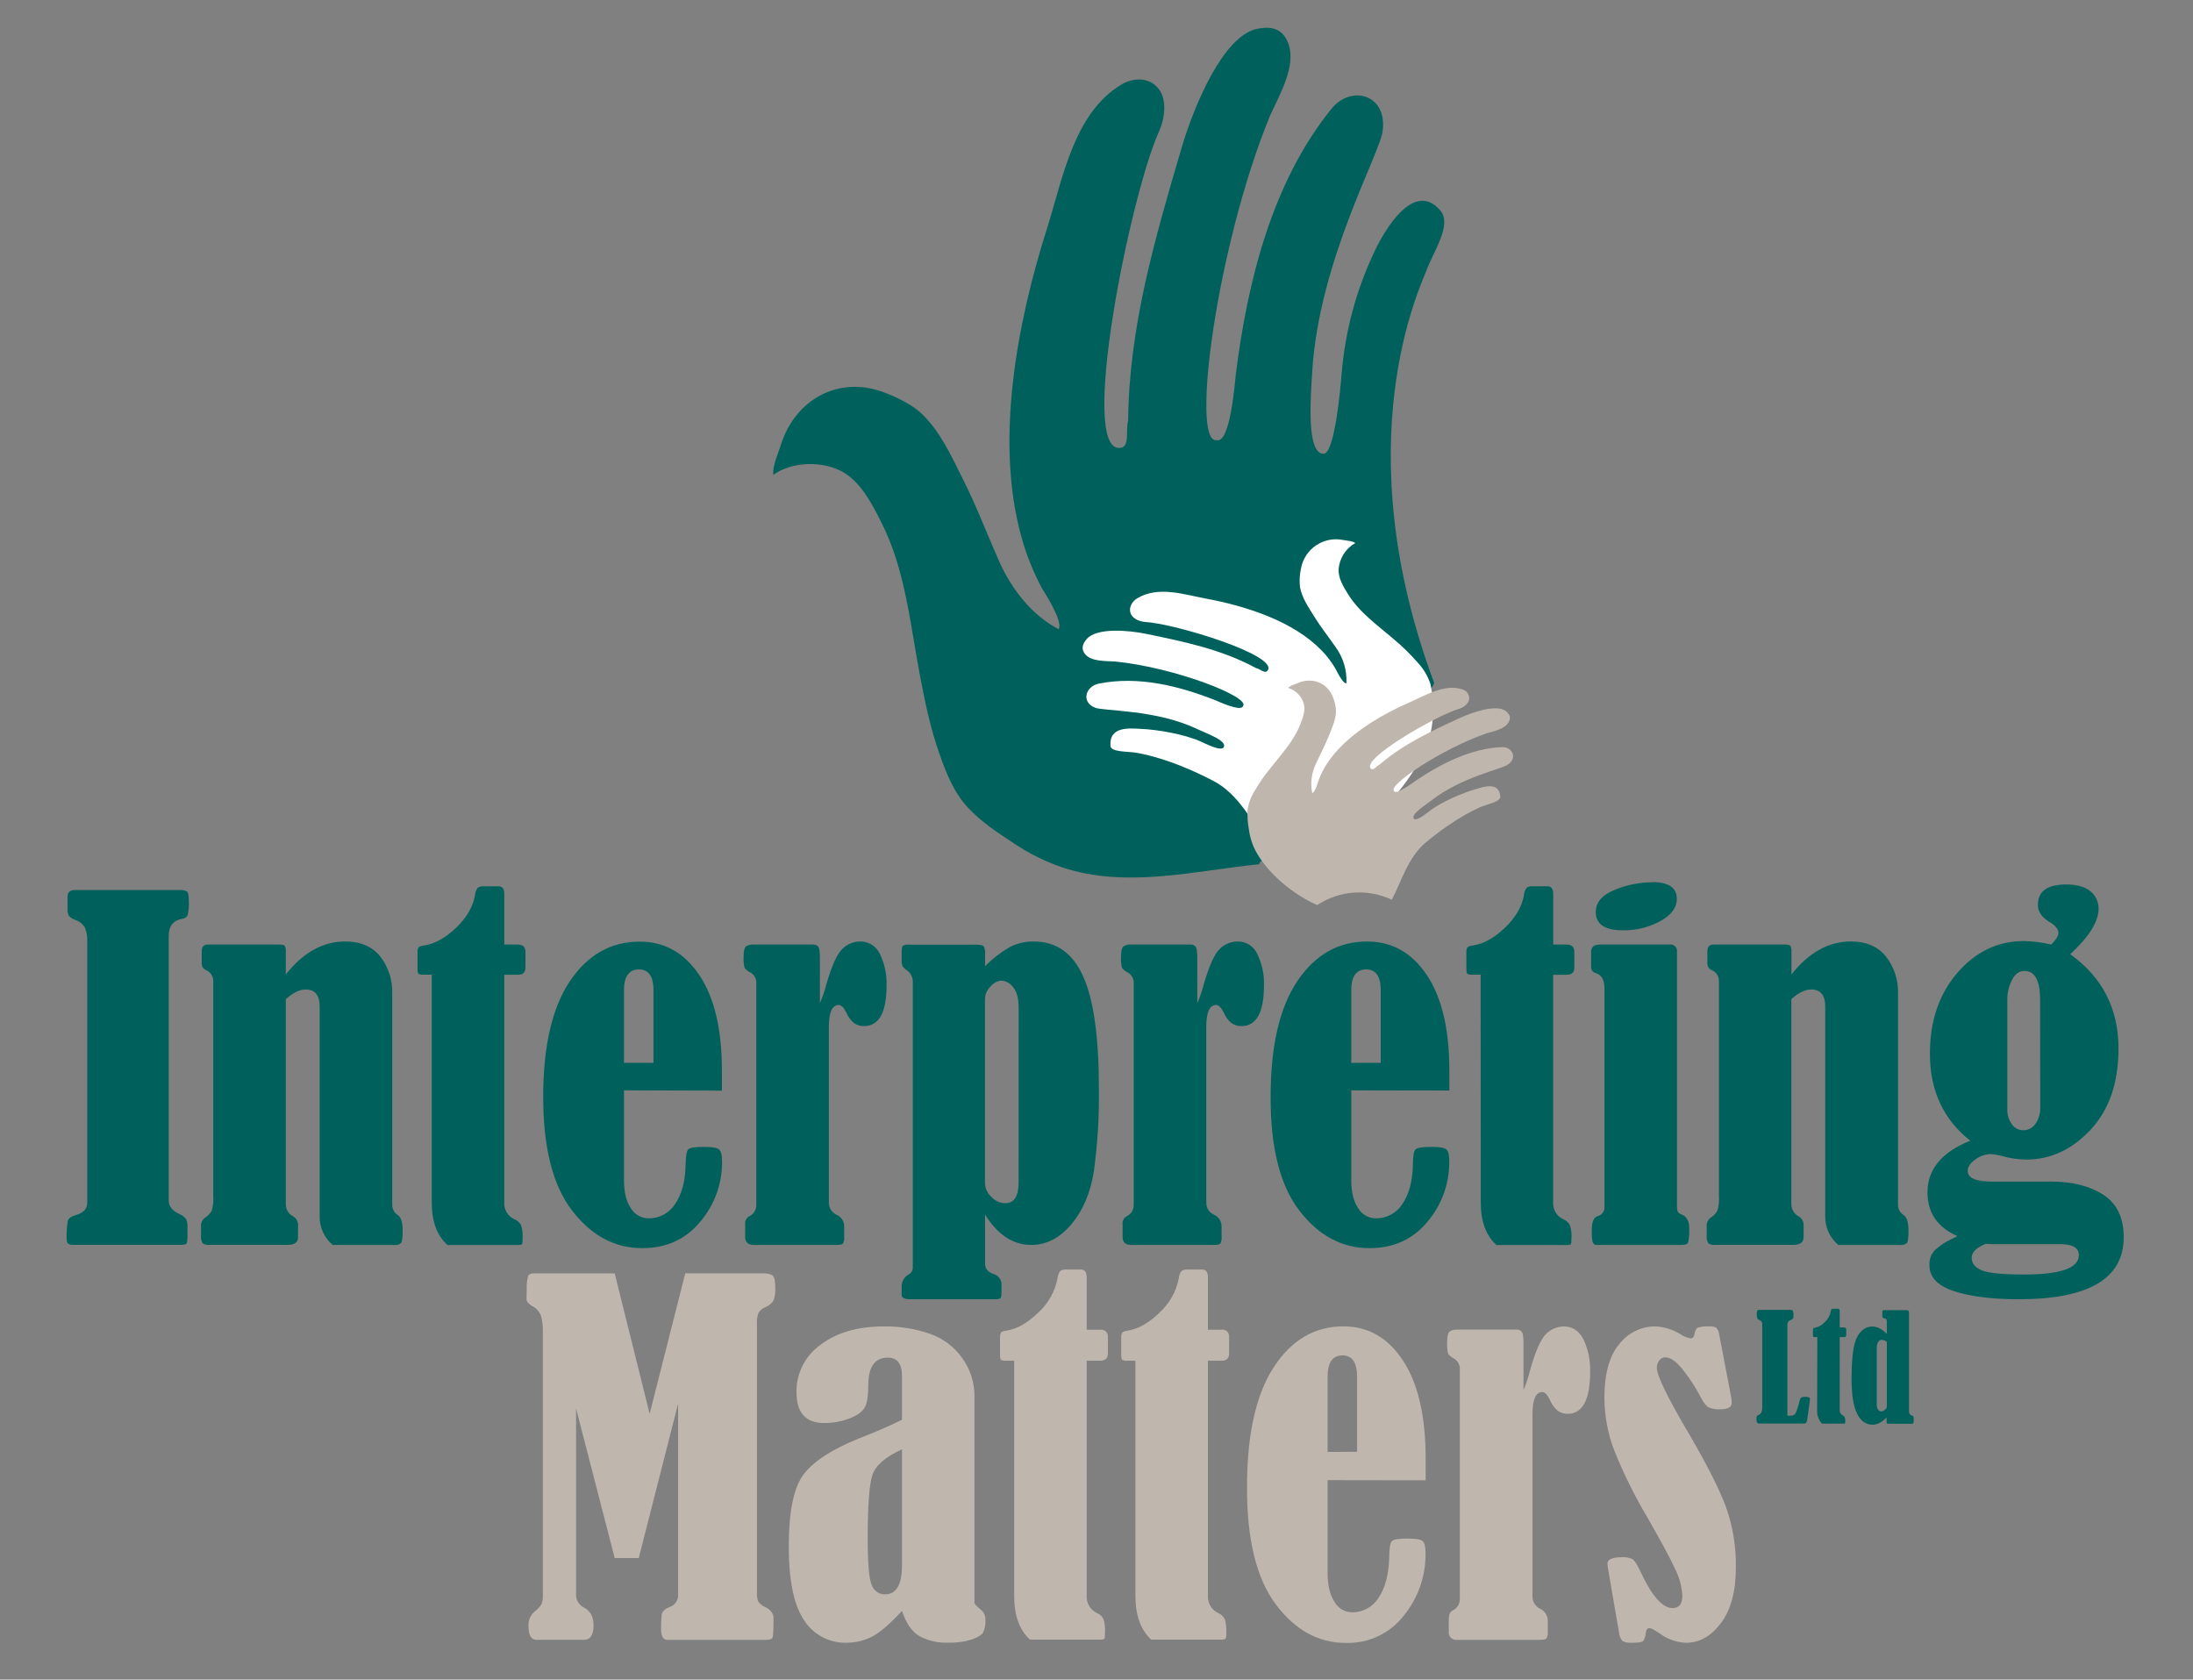
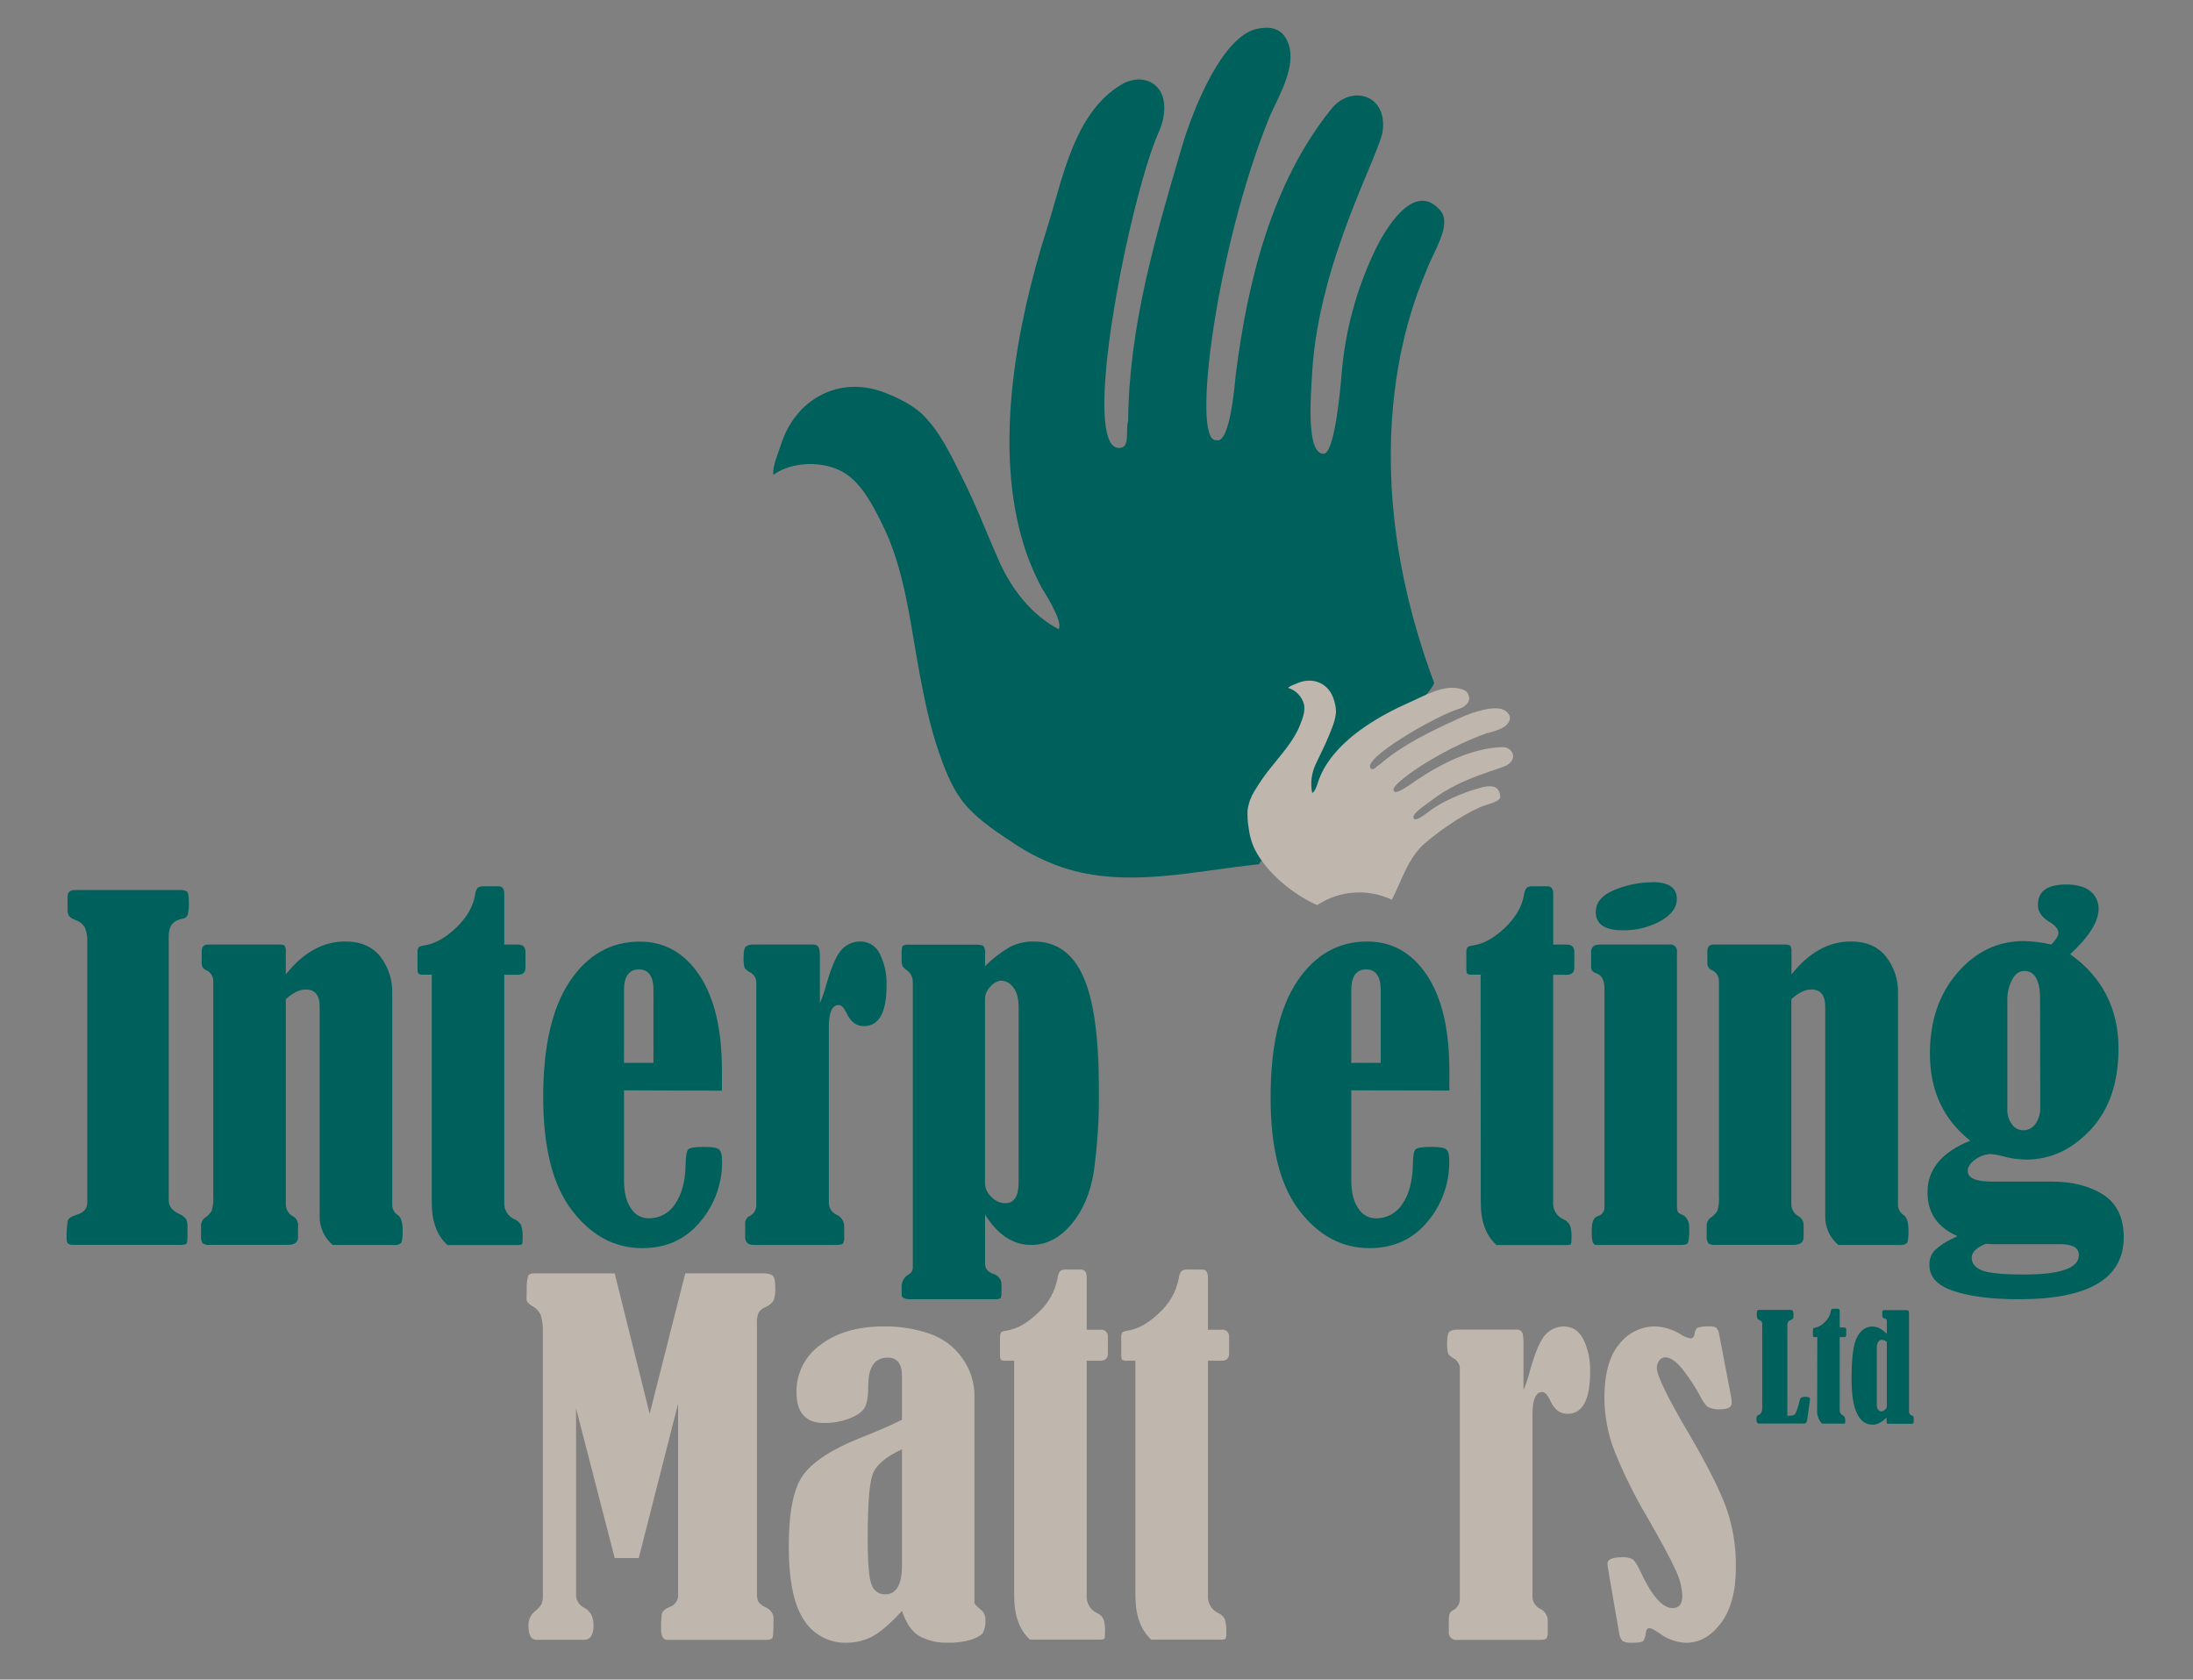
<svg xmlns="http://www.w3.org/2000/svg" id="Layer_1" width="158" height="121" viewBox="0 0 158 121">
  <rect x="0" y="0" width="158" height="121" fill="#808080" stroke="none" />
  <defs>
    <style>.cls-1{fill:#fff;}.cls-2,.cls-3{fill-rule:evenodd;}.cls-2,.cls-4{fill:#00615c;}.cls-3,.cls-5{fill:#bfb6ad;}</style>
  </defs>
  <path class="cls-2" d="m90.167,60.039c.321.697,1.1.93,1.1,1.944-.321-.046-.493.062-.554.277-4.671.475-9.551,1.759-14.16.233-1.231-.419-2.401-.997-3.481-1.72-1.177-.781-2.382-1.559-3.345-2.602-1.029-1.115-1.559-2.496-2.058-3.908-.636-1.801-1.027-3.69-1.383-5.564-.706-3.708-1.062-7.697-2.806-11.101-.66-1.302-1.436-2.837-2.753-3.593-1.412-.809-3.666-.778-5.007.202-.103-.545.369-1.614.534-2.144,1.029-3.288,4.189-5.058,7.49-3.776.86.332,1.942.847,2.624,1.482,1.37,1.282,2.199,3.132,3.022,4.779.979,1.94,1.735,3.958,2.619,5.938.862,1.929,2.333,3.851,4.264,4.838.358-.567-1.155-2.859-1.177-2.896-.651-1.204-1.161-2.479-1.52-3.8-1.885-6.83-.345-15.24,1.863-22.187,1.119-3.519,1.909-8.297,5.368-10.358.856-.512,2.008-.526,2.661.306s.44,2.199.026,3.107c-2.065,4.581-5.843,23.194-2.769,22.77.699-.068.354-1.319.554-1.946.062-6.817,1.962-13.23,3.835-19.619.937-3.18,3.026-8.075,5.414-8.614,1.289-.29,1.979.165,2.298,1.067.589,1.616-.673,3.739-1.319,5.17-3.868,9.415-5.744,23.709-3.849,23.386.985.279,1.319-4.242,1.372-4.689.84-6.694,2.588-13.854,6.905-19.19,1.394-1.722,4.02-1.067,3.684,1.594-.174,1.627-4.585,9.316-5.078,17.358-.11,1.803-.44,5.907.82,5.907.82,0,1.24-4.992,1.3-5.771.252-3.063,1.058-6.055,2.38-8.829.735-1.555,2.859-5.159,4.746-2.907.847,1.016-.528,2.969-1.014,4.297-.413,1.137-5.907,12.364.548,29.701.02.457-2.558,3.103-6.017,5.689-3.006,2.252-5.696,5.232-7.136,5.168Z" />
-   <path class="cls-1" d="m91.324,48.309c-.182.255-.552-.128-.823-.176-2.456-1.341-5.179-1.902-7.888-2.463-1.348-.277-3.571-.46-4.304.35-.391.44-.383.787-.132,1.1.44.55,1.484.49,2.144.534,4.24.405,9.782,2.551,9.236,3.213-.121.44-1.814-.347-1.979-.416-2.586-1.018-5.542-1.786-8.427-1.198-.928.189-1.286,1.319-.257,1.728.622.26,4.37.112,7.358,1.539.66.317,2.199.838,1.909,1.319-.185.315-1.357-.284-1.645-.418-1.15-.519-3.103-.867-4.398-.917-.721-.029-2.228-.204-2.109,1.236.035.44,1.183.391,1.759.473.317.044,2.505.396,5.65,2.043,1.834.939,2.806,3.008,3.906,4.442,3.505-2.661,6.74-1.179,6.835-1.161,2.531-1.911,4.429-4.697,4.917-6.771.125-.55.18-1.114.165-1.678.012-.605-.048-1.21-.178-1.801-.192-.586-.511-1.122-.935-1.57-.515-.593-1.078-1.143-1.682-1.645-1.17-1.014-2.518-1.948-3.343-3.299-.317-.517-.693-1.117-.66-1.775.066-.785.514-1.488,1.198-1.878-.172-.147-.66-.18-.88-.22-1.388-.28-2.74.619-3.02,2.007-.007.035-.013.071-.019.106-.092.428-.112.868-.057,1.302.149.781.627,1.465,1.031,2.113.473.765,1.027,1.458,1.539,2.199.547.753.819,1.672.77,2.602-.284.022-.763-1.016-.772-1.031-.282-.487-.623-.938-1.016-1.341-2.023-2.091-5.379-3.187-8.357-3.739-1.511-.277-3.402-.932-4.917-.02-.374.22-.64.66-.488,1.08s.684.609,1.1.633c2.094.119,9.61,2.404,8.768,3.497Z" />
  <path class="cls-3" d="m98.774,55.379c.172.161.407-.2.609-.288,1.715-1.48,3.739-2.419,5.742-3.343,1.001-.464,2.681-1.016,3.338-.537.356.26.392.528.237.807-.275.504-1.078.66-1.579.805-3.202,1.1-7.182,3.765-6.685,4.167.145.308,1.348-.603,1.471-.686,1.856-1.256,4.029-2.39,6.309-2.481.737-.029,1.146.772.409,1.269-.44.315-3.334.897-5.449,2.538-.475.367-1.577,1.047-1.302,1.359.18.204,1.003-.473,1.21-.627.818-.607,2.272-1.236,3.25-1.515.548-.156,1.68-.57,1.759.548.029.345-.858.521-1.295.691-.237.092-1.871.77-4.077,2.61-1.282,1.067-1.759,2.821-2.445,4.123-1.736-.824-3.777-.677-5.377.387-2.173-.983-3.958-2.753-4.596-4.242-.165-.399-.276-.819-.33-1.247-.085-.463-.113-.935-.086-1.405.079-.488.258-.955.526-1.37.322-.549.685-1.072,1.086-1.566.772-.99,1.691-1.953,2.16-3.136.178-.451.391-.981.295-1.473-.141-.579-.579-1.04-1.15-1.21.112-.145.484-.26.66-.334,1.047-.466,2.184-.062,2.588,1.042.122.313.192.645.204.981-.02.622-.301,1.234-.532,1.801-.271.671-.607,1.302-.908,1.957-.324.658-.42,1.405-.275,2.124.22-.035.462-.915.468-.928.157-.427.364-.835.616-1.214,1.293-1.968,3.739-3.426,5.953-4.398,1.122-.493,2.489-1.341,3.763-.93.33.081.547.395.506.732-.064.352-.44.592-.77.688-1.605.484-7.081,3.624-6.303,4.299Z" />
  <path class="cls-4" d="m4.867,65.449v-.84c0-.328.174-.49.521-.49h7.536c.191-.023.384.016.552.11.084.075.128.297.128.66.021.351-.008.703-.088,1.045-.073.148-.22.244-.385.253-.66.119-.976.534-.976,1.251v19.044c0,.4.237.717.708.948.216.081.407.218.552.398.075.191.106.396.092.6v.618c0,.339-.031.528-.092.572-.157.056-.324.077-.49.062h-7.679c-.295,0-.44-.117-.44-.347-.022-.466.004-.933.077-1.394.053-.169.237-.301.552-.396.567-.155.851-.453.851-.893v-18.803c.017-.343-.038-.686-.161-1.007-.151-.267-.398-.468-.691-.561-.183-.061-.348-.168-.479-.31-.074-.162-.104-.341-.088-.519Z" />
  <path class="cls-4" d="m20.591,70.201c1.249-1.585,2.676-2.377,4.282-2.377,1.097,0,1.935.357,2.516,1.071.596.765.904,1.716.869,2.685v15.174c-.015.309.134.603.391.774.242.147.363.527.363,1.141,0,.486-.042.776-.119.88-.138.114-.318.165-.495.141h-4.423c-.621-.52-.969-1.297-.943-2.107v-15.064c0-.824-.336-1.236-1.007-1.236-.44,0-.918.232-1.434.697v14.78c-0.0.375.214.717.552.88.233.151.361.421.33.697v.807c0,.361-.257.539-.772.539h-5.586c-.182.024-.367-.017-.521-.117-.097-.183-.135-.391-.11-.596v-.585c-.03-.255.079-.507.286-.66.2-.128.367-.302.486-.508.097-.34.134-.694.11-1.047v-15.48c.01-.355-.204-.677-.534-.807-.197-.089-.317-.292-.299-.508v-.838c0-.33.147-.493.44-.493h5.131c.22,0,.358.033.409.097.067.12.095.259.079.396v1.663Z" />
  <path class="cls-4" d="m31.107,70.216h-.614c-.117.013-.236-.009-.341-.064-.046-.042-.07-.156-.07-.347v-1.141c-.014-.141.011-.283.07-.411.048-.064.187-.11.418-.143.756-.116,1.517-.538,2.283-1.267s1.222-1.51,1.37-2.344c.011-.198.079-.388.196-.548.144-.085.313-.122.479-.103h1.023c.275,0,.411.185.411.556v3.642h.976c.365,0,.55.176.55.523v1.146c0,.339-.185.508-.55.508h-.976v16.412c-.028.516.266.996.739,1.205.204.081.371.232.473.427.091.297.128.609.11.919,0,.275-.02.427-.057.46-.122.045-.253.06-.383.046h-4.974c-.756-.674-1.134-1.693-1.133-3.057v-16.419Z" />
  <path class="cls-4" d="m44.957,78.549v6.479c0,.858.165,1.526.495,2.012.265.449.746.726,1.267.73.772.014,1.496-.373,1.913-1.023.477-.682.732-1.612.763-2.797.011-.631.07-1.014.18-1.139s.49-.189,1.141-.189c.567,0,.926.057,1.078.174s.231.407.231.88c.013,1.589-.546,3.131-1.577,4.341-1.048,1.267-2.441,1.9-4.178,1.9-1.984,0-3.67-.905-5.058-2.716s-2.08-4.538-2.076-8.183c0-3.642.639-6.416,1.918-8.324,1.278-1.907,2.958-2.86,5.038-2.859,1.784,0,3.217.806,4.297,2.419,1.081,1.613,1.621,3.894,1.623,6.844v1.473l-7.055-.022Zm2.124-1.979v-5.243c0-.994-.352-1.489-1.053-1.489s-1.071.495-1.071,1.489v5.243h2.124Z" />
  <path class="cls-4" d="m59.075,72.259c.189-.43.341-.875.455-1.331.4-1.372.792-2.233,1.174-2.582.339-.331.793-.518,1.267-.523.613-.009,1.172.346,1.425.904.342.705.507,1.482.479,2.265,0,1.954-.546,2.931-1.638,2.931-.545,0-.963-.321-1.258-.968-.18-.369-.361-.554-.552-.554-.471,0-.708.523-.708,1.568v12.658c-.011.378.207.726.552.88.349.15.568.5.55.88v.713c.019.166-.011.334-.086.484-.057.068-.22.101-.495.101h-5.938c-.409,0-.614-.196-.614-.585v-.88c-.031-.231.073-.46.268-.587.329-.141.541-.467.534-.825v-15.944c.025-.307-.119-.604-.376-.774-.186-.083-.349-.212-.473-.374-.062-.267-.083-.542-.064-.816,0-.381.055-.619.165-.713.164-.111.361-.161.559-.143h4.253c.156-.019.311.044.409.167.075.11.11.378.11.8v3.246Z" />
  <path class="cls-4" d="m70.973,69.598c.513-.509,1.084-.956,1.702-1.331.559-.305,1.189-.457,1.825-.44,1.613,0,2.795.842,3.547,2.527.752,1.685,1.127,4.381,1.126,8.088.027,1.986-.094,3.97-.363,5.938-.242,1.55-.782,2.821-1.621,3.816-.839.994-1.803,1.49-2.894,1.489-1.311,0-2.418-.729-3.323-2.186v3.534c0,.358.202.607.6.743.352.09.594.413.583.776v.57c0,.22-.026.358-.079.405-.131.065-.279.091-.424.073h-6.059c-.422,0-.633-.106-.633-.317v-.587c-.008-.378.2-.729.537-.902.177-.106.281-.302.268-.508v-20.498c.018-.343-.136-.672-.409-.88-.133-.082-.248-.189-.339-.317-.048-.148-.067-.304-.057-.46v-.49c0-.286.029-.455.088-.508.143-.071.305-.099.464-.079h4.801c.303,0,.49.037.559.112.09.175.126.374.101.57v.862Zm2.419,2.995c0-.66-.13-1.144-.394-1.467-.198-.287-.518-.465-.867-.482-.296.033-.567.181-.754.411-.26.241-.409.58-.411.935v13.307c.028.346.185.668.44.904.256.299.629.472,1.023.475.639,0,.96-.502.961-1.506l.002-12.577Z" />
-   <path class="cls-4" d="m86.266,72.259c.189-.43.341-.875.455-1.331.4-1.372.791-2.233,1.172-2.582.34-.33.793-.517,1.267-.523.613-.01,1.174.345,1.427.904.342.705.507,1.482.479,2.265,0,1.954-.546,2.931-1.638,2.931-.545,0-.965-.321-1.258-.968-.18-.369-.363-.554-.552-.554-.471,0-.708.523-.708,1.568v12.658c-.011.378.207.726.552.88.349.15.568.5.55.88v.713c.019.166-.011.334-.086.484-.057.068-.22.101-.495.101h-5.938c-.409,0-.614-.196-.614-.585v-.88c-.032-.231.072-.46.268-.587.329-.141.541-.467.534-.825v-15.944c.024-.307-.119-.603-.376-.774-.186-.085-.349-.213-.475-.374-.059-.268-.08-.542-.062-.816,0-.381.055-.619.165-.713.164-.111.361-.161.559-.143h4.249c.156-.019.311.044.409.167.075.11.112.378.112.8l.002,3.246Z" />
  <path class="cls-4" d="m97.356,78.549v6.479c0,.858.165,1.526.495,2.012.265.449.746.726,1.267.73.772.014,1.496-.373,1.913-1.023.477-.682.732-1.612.763-2.797,0-.631.07-1.014.18-1.139s.49-.189,1.144-.189c.563,0,.926.057,1.078.174s.22.407.22.88c.014,1.589-.544,3.13-1.572,4.341-1.051,1.267-2.444,1.9-4.178,1.9-1.984,0-3.67-.905-5.058-2.716s-2.076-4.541-2.063-8.192c0-3.642.641-6.416,1.922-8.324s2.96-2.86,5.036-2.859c1.786,0,3.218.806,4.297,2.419,1.079,1.613,1.619,3.894,1.621,6.844v1.473l-7.064-.013Zm2.122-1.979v-5.243c0-.994-.352-1.489-1.053-1.489s-1.069.495-1.069,1.489v5.243h2.122Z" />
  <path class="cls-4" d="m106.674,70.216h-.616c-.116.014-.234-.008-.337-.064-.048-.042-.073-.156-.073-.347v-1.141c-.015-.141.011-.284.073-.411.046-.064.185-.11.418-.143.754-.116,1.514-.538,2.28-1.267s1.226-1.51,1.377-2.344c.013-.197.08-.387.196-.548.145-.085.314-.121.482-.103h1.023c.271,0,.409.185.409.556v3.642h.97c.365,0,.55.176.55.523v1.146c0,.339-.185.508-.55.508h-.976v16.412c-.027.516.267.995.739,1.205.204.08.372.232.473.427.092.297.129.609.11.919,0,.275-.018.427-.055.46-.124.045-.256.06-.387.046h-4.961c-.755-.674-1.133-1.693-1.133-3.057l-.011-16.419Z" />
  <path class="cls-4" d="m114.634,69.614v-1.045c0-.347.22-.523.629-.523h5.023c.256-.04.495.135.535.391.007.044.007.089.002.133v18.218c-.01.166.006.332.046.493.065.1.164.173.279.204.372.149.556.475.556.983.023.35-.004.702-.079,1.045-.053.117-.22.174-.504.174h-6.092c-.124-.003-.235-.08-.281-.196-.059-.289-.081-.585-.064-.88,0-.57.136-.902.409-.996.296-.066.507-.33.504-.633v-15.799c0-.611-.226-.978-.677-1.1-.189-.062-.286-.215-.286-.468Zm4.398-6.067c1.186,0,1.779.402,1.779,1.205,0,.633-.396,1.169-1.188,1.608-.829.448-1.759.675-2.7.66-1.302,0-1.952-.44-1.951-1.319,0-.696.456-1.229,1.368-1.599.857-.355,1.775-.539,2.703-.543l-.011-.011Z" />
  <path class="cls-4" d="m129.07,70.201c1.249-1.585,2.677-2.377,4.284-2.377,1.095,0,1.933.357,2.514,1.071.6.763.912,1.714.88,2.685v15.174c-.014.309.135.603.394.774.242.149.361.53.361,1.141,0,.486-.037.776-.117.88-.139.114-.319.165-.497.141h-4.44c-.622-.52-.971-1.296-.946-2.107v-15.064c0-.824-.336-1.236-1.007-1.236-.44,0-.919.233-1.434.697v14.78c.001.375.215.716.552.88.233.151.361.421.33.697v.807c0,.361-.257.539-.77.539h-5.579c-.181.025-.366-.017-.519-.117-.099-.182-.138-.391-.112-.596v-.585c-.029-.255.079-.506.284-.66.203-.126.37-.301.488-.508.098-.34.135-.694.11-1.047v-15.48c.01-.355-.204-.677-.534-.807-.197-.089-.318-.292-.301-.508v-.838c0-.33.149-.493.44-.493h5.133c.22,0,.356.033.409.097.066.121.092.259.077.396l.002,1.663Z" />
  <path class="cls-4" d="m147.784,68.046c.347-.347.519-.622.519-.823,0-.286-.209-.55-.627-.794-.567-.337-.851-.748-.851-1.234,0-.982.671-1.474,2.014-1.476.818,0,1.416.172,1.794.508.363.307.57.76.565,1.236,0,.929-.682,2.022-2.045,3.279,2.319,1.658,3.479,3.923,3.479,6.795,0,2.463-.668,4.412-2.006,5.845-1.337,1.434-2.883,2.152-4.638,2.155-.608-.008-1.211-.099-1.794-.268-.262-.07-.53-.113-.8-.128-.384.017-.755.149-1.062.381-.374.252-.561.527-.561.825,0,.517.574.774,1.718.774h4.295c1.534,0,2.788.318,3.763.954s1.462,1.655,1.462,3.055c0,2.978-2.518,4.467-7.554,4.469-1.94,0-3.501-.196-4.684-.587-1.179-.389-1.759-1.009-1.759-1.854-.022-.389.107-.772.361-1.069.376-.35.807-.636,1.276-.847l.378-.191c-1.438-.633-2.157-1.684-2.157-3.151,0-1.658,1.026-2.899,3.079-3.723-1.943-1.541-2.91-3.632-2.903-6.274,0-2.354.66-4.295,1.979-5.821s2.917-2.289,4.794-2.289c.662.017,1.321.102,1.966.253Zm-4.704,21.552c-.685.276-1.026.614-1.025,1.014,0,.402.246.704.732.904s1.498.301,3.03.301c2.639,0,3.958-.465,3.958-1.394,0-.528-.446-.792-1.339-.792h-4.352c-.345.009-.682-.002-1.005-.024v-.009Zm3.904-17.593c0-1.372-.378-2.058-1.135-2.058-.377,0-.676.22-.897.66-.219.434-.332.914-.33,1.401v7.891c-.015.387.099.768.323,1.084.184.277.495.442.827.44.354.005.685-.171.88-.466.239-.352.359-.771.341-1.196l-.009-7.754Z" />
  <path class="cls-5" d="m49.375,91.731h5.57c.376,0,.625.059.739.172s.172.407.172.88c.018.302-.021.605-.117.893-.134.218-.336.387-.574.482-.216.081-.399.231-.521.427-.087.241-.123.497-.108.752v19.414c-.012.212.019.423.092.622.129.185.311.326.521.407.387.198.581.464.581.803,0,.851-.024,1.319-.079,1.414s-.235.141-.55.141h-7.017c-.303,0-.457-.268-.457-.803-.006-.342.01-.683.048-1.023.031-.22.22-.405.583-.548.369-.124.613-.477.598-.867v-13.775l-2.835,11.121h-1.733l-2.784-10.776v13.38c-.019.405.204.783.567.963.46.24.693.66.693,1.276,0,.699-.233,1.049-.693,1.049h-3.413c-.389,0-.583-.334-.583-.998-.023-.418.159-.821.488-1.08.181-.138.335-.307.457-.499.075-.211.106-.436.092-.66v-18.891c.014-.405-.03-.81-.132-1.203-.101-.29-.305-.532-.574-.679-.315-.174-.473-.354-.473-.539l.015-.704c-.014-.322.02-.644.101-.957.059-.125.198-.189.418-.189h5.821l2.518,10.116,2.566-10.12Z" />
  <path class="cls-5" d="m64.985,102.282v-3.158c0-.88-.341-1.319-1.023-1.319-.934,0-1.402.66-1.403,1.979,0,.741-.081,1.271-.242,1.586s-.53.587-1.1.811c-.585.225-1.207.338-1.834.334-1.333,0-1.999-.741-1.999-2.223-.02-1.357.631-2.635,1.74-3.417,1.161-.88,2.675-1.319,4.541-1.319,1.126-.017,2.246.161,3.312.523.949.325,1.772.94,2.351,1.759.573.794.881,1.75.88,2.729v14.921c.02.077.178.24.473.49.214.175.332.443.315.719.025.319-.035.638-.174.926-.117.178-.396.345-.842.499-.543.162-1.109.236-1.676.22-.711.026-1.415-.134-2.045-.464-.545-.312-.97-.921-1.273-1.825-.915.983-1.652,1.61-2.219,1.883-.545.266-1.142.405-1.748.407-1.245.044-2.42-.573-3.09-1.623-.733-1.086-1.1-2.86-1.1-5.32s.341-4.167,1.023-5.122c.685-.952,2.017-1.831,3.998-2.639,1.261-.491,2.306-.943,3.136-1.357Zm0,2.127c-1.188.544-1.896,1.156-2.124,1.836-.233.679-.345,2.212-.345,4.594,0,1.759.094,2.867.281,3.323.133.423.531.707.974.695.809,0,1.214-.697,1.214-2.091v-8.357Z" />
  <path class="cls-5" d="m73.071,98.029h-.614c-.117.015-.236-.009-.339-.066-.046-.042-.07-.163-.07-.358v-1.179c-.014-.145.01-.291.07-.424.046-.066.187-.114.418-.147.755-.122,1.515-.558,2.28-1.308.703-.64,1.183-1.487,1.37-2.419.013-.203.082-.398.198-.565.144-.087.312-.124.479-.106h1.02c.273,0,.411.191.411.572v3.763h.974c.263-.041.509.139.55.402.007.044.007.088.002.132v1.179c0,.35-.185.523-.552.523h-.974v16.933c-.031.526.262,1.018.739,1.242.205.085.373.241.473.44.09.308.126.629.108.95,0,.281-.015.44-.053.473-.122.048-.254.066-.385.051h-4.972c-.756-.689-1.135-1.737-1.135-3.143v-16.944Z" />
  <path class="cls-5" d="m81.804,98.029h-.614c-.116.015-.234-.008-.337-.066-.048-.042-.07-.163-.07-.358v-1.179c-.015-.145.009-.292.07-.424.046-.066.185-.114.416-.147.756-.121,1.515-.556,2.283-1.308.702-.64,1.182-1.487,1.368-2.419.013-.203.082-.398.198-.565.144-.087.312-.124.479-.106h1.023c.273,0,.409.191.409.572v3.763h.976c.262-.04.506.14.546.402.007.044.007.088.002.132v1.179c0,.35-.182.523-.548.523h-.976v16.933c-.031.527.263,1.019.741,1.242.204.086.37.242.471.44.091.308.128.629.11.95.019.16,0,.322-.055.473-.123.048-.256.066-.387.051h-4.97c-.756-.699-1.135-1.752-1.135-3.158v-16.929Z" />
-   <path class="cls-5" d="m95.651,106.632v6.69c0,.88.165,1.572.495,2.076.257.46.74.747,1.267.752.779.012,1.505-.389,1.911-1.053.479-.704.732-1.667.765-2.888,0-.66.07-1.047.18-1.177s.49-.196,1.141-.196c.565,0,.924.059,1.078.178s.22.42.22.899c.017,1.632-.539,3.218-1.572,4.482-.998,1.286-2.552,2.015-4.178,1.962-1.984,0-3.67-.935-5.058-2.804s-2.073-4.687-2.054-8.454c0-3.762.639-6.628,1.918-8.596,1.278-1.969,2.957-2.953,5.036-2.951,1.784,0,3.217.828,4.297,2.485,1.081,1.657,1.62,4.018,1.619,7.083v1.522l-7.064-.011Zm2.124-2.045v-5.403c0-1.026-.352-1.539-1.056-1.539-.715,0-1.069.512-1.069,1.539v5.414l2.124-.011Z" />
  <path class="cls-5" d="m109.766,100.138c.189-.445.342-.905.457-1.375.397-1.416.787-2.305,1.17-2.665.336-.34.791-.533,1.269-.539.629,0,1.1.31,1.423.932.343.73.507,1.532.479,2.338,0,2.019-.545,3.027-1.636,3.026-.545,0-.965-.332-1.258-.996-.18-.383-.363-.574-.552-.574-.471,0-.708.539-.708,1.621v13.067c-.019.391.198.755.552.924.35.158.568.514.55.897v.737c.019.171-.011.344-.086.499-.059.073-.22.108-.495.108h-5.938c-.294.043-.568-.161-.611-.456-.007-.05-.007-.101-.001-.151v-.899c0-.306.088-.508.266-.605.334-.151.544-.489.53-.856v-16.471c.028-.316-.117-.623-.378-.803-.186-.088-.348-.219-.473-.383-.059-.277-.08-.56-.062-.842,0-.394.055-.64.165-.737.162-.114.359-.166.556-.147h4.26c.157-.021.314.045.409.172.075.114.11.389.11.827v3.352Z" />
  <path class="cls-5" d="m123.871,96.166l.864,4.528c.02.124.03.25.031.376,0,.306-.281.457-.847.457-.284.019-.569-.031-.829-.147-.172-.097-.368-.358-.589-.783-.33-.627-.714-1.224-1.148-1.784-.512-.686-.976-1.031-1.383-1.031-.166.003-.321.085-.418.22-.121.154-.185.345-.18.541,0,.554.765,2.128,2.296,4.721,1.319,2.256,2.216,4.027,2.689,5.311.492,1.396.732,2.868.708,4.348,0,1.711-.356,3.043-1.069,3.996-.713.953-1.551,1.429-2.516,1.429-.696-.028-1.366-.268-1.922-.686-.365-.248-.614-.376-.739-.376s-.22.128-.251.376c-.008.203-.073.399-.189.565-.084.081-.358.121-.818.121-.358,0-.589-.053-.693-.163-.129-.164-.206-.363-.22-.572l-.787-4.563c-.023-.135-.039-.272-.046-.409,0-.306.35-.457,1.053-.457.263-.023.527.028.763.147.141.097.323.38.543.849.818,1.777,1.594,2.666,2.329,2.668.471,0,.708-.295.708-.88-.04-.677-.22-1.339-.528-1.944-.352-.774-1.036-2.044-2.054-3.809-.891-1.508-1.667-3.081-2.32-4.706-.469-1.215-.712-2.505-.717-3.807,0-1.733.357-3.024,1.071-3.873.62-.805,1.579-1.277,2.595-1.276.647.033,1.275.23,1.825.572.214.145.456.245.71.295.167,0,.266-.114.299-.343s.125-.387.251-.44c.261-.071.532-.099.803-.081.175-.017.352.014.51.09.12.148.194.329.213.519Z" />
  <path class="cls-4" d="m128.777,101.985h.275c.131.007.255-.062.317-.178.118-.264.208-.539.268-.823.04-.165.086-.266.141-.299.086-.044.183-.063.279-.055.096-.008.193.005.284.04.045.031.07.084.064.139-.003.074-.011.147-.024.22l-.172,1.214c-.007.087-.033.172-.075.248-.049.049-.118.072-.187.062h-3.197c-.136,0-.202-.088-.202-.264-.006-.088.003-.176.026-.262.024-.044.065-.077.114-.088.182-.062.277-.24.277-.534v-6.026c.005-.118-.066-.226-.176-.268-.077-.025-.143-.078-.185-.147-.027-.087-.038-.178-.033-.268-.008-.093.002-.187.029-.277.018-.035.07-.053.156-.053h2.239c.064-.008.128.015.172.064.042.108.058.225.046.341.004.075-.006.149-.031.22-.041.051-.099.088-.163.103-.149.041-.249.18-.242.334v6.558Z" />
  <path class="cls-4" d="m130.932,96.325h-.189c-.036.004-.072-.003-.103-.02-.015-.013-.022-.053-.022-.112v-.365c-.005-.045.003-.091.022-.132.013-.02.055-.037.128-.046.272-.058.518-.201.704-.407.218-.198.367-.461.424-.75.004-.062.025-.122.059-.174.044-.028.097-.041.149-.035h.315c.086,0,.128.059.128.178v1.168h.301c.082-.012.158.045.169.127.002.013.002.027 0.0.04v.365c.009.081-.048.154-.129.164-.013.002-.027.001-.04-.001h-.301v5.256c-.011.161.076.313.22.385.064.026.115.074.145.136.028.096.039.195.033.295.005.05-.001.1-.015.147-.038.015-.08.021-.121.015h-1.539c-.249-.262-.376-.618-.35-.979l.013-5.256Z" />
  <path class="cls-4" d="m135.942,96.091v-.88c0-.147-.057-.22-.176-.237-.045.003-.09-.015-.121-.048-.023-.056-.033-.116-.029-.176v-.198c-.007-.051.004-.102.031-.145.046-.023.098-.032.149-.026h1.539c.088,0,.145.015.169.046.031.064.043.136.035.207v7.05c-.007.14.085.265.22.301.073.015.123.082.117.156v.26c0,.112-.046.167-.143.167h-1.693c-.055,0-.088-.011-.101-.033-.015-.09-.02-.181-.015-.273v-.136c-.355.34-.683.511-.985.512-1.026,0-1.539-1.094-1.539-3.281,0-1.557.137-2.577.411-3.061.274-.484.631-.727,1.071-.73.352-.009.702.169,1.06.526Zm0,.572c-.107-.079-.233-.128-.365-.141-.109.002-.208.062-.26.158-.066.108-.1.232-.099.358v4.192c-.003.113.029.223.092.317.05.08.139.128.233.128.1-.005.194-.048.264-.119.073-.052.122-.131.134-.22v-4.673Z" />
</svg>